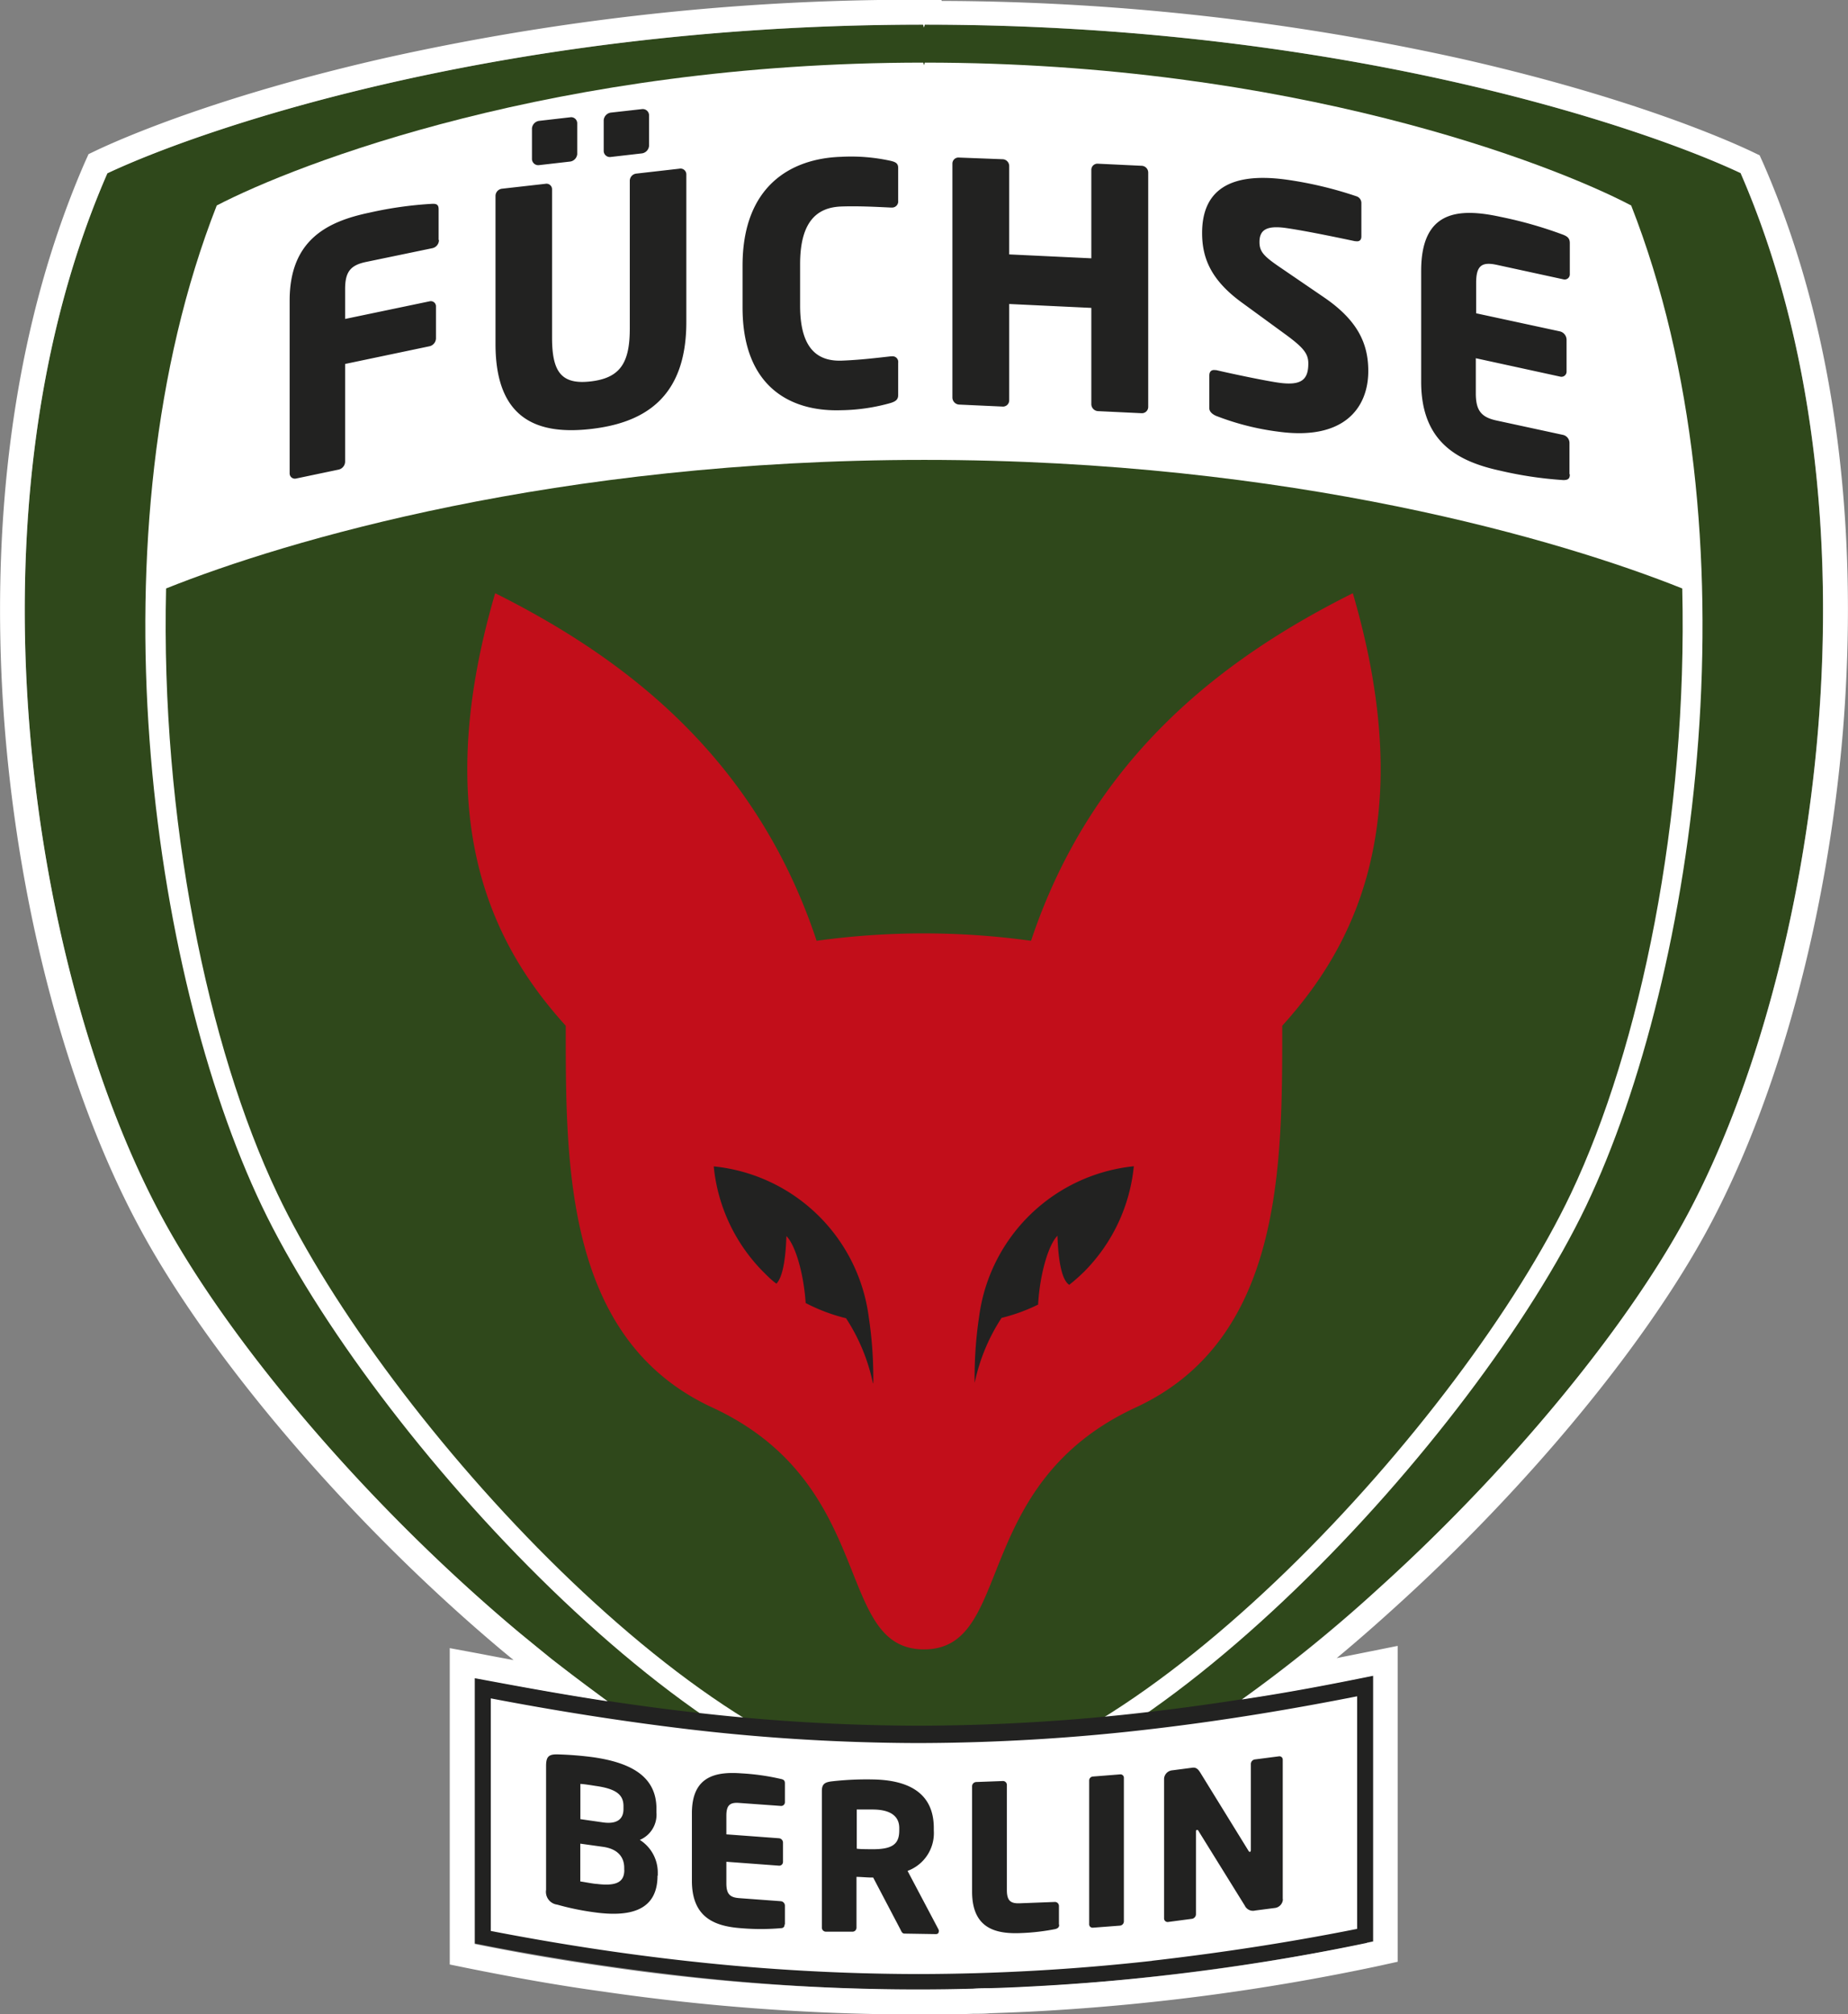
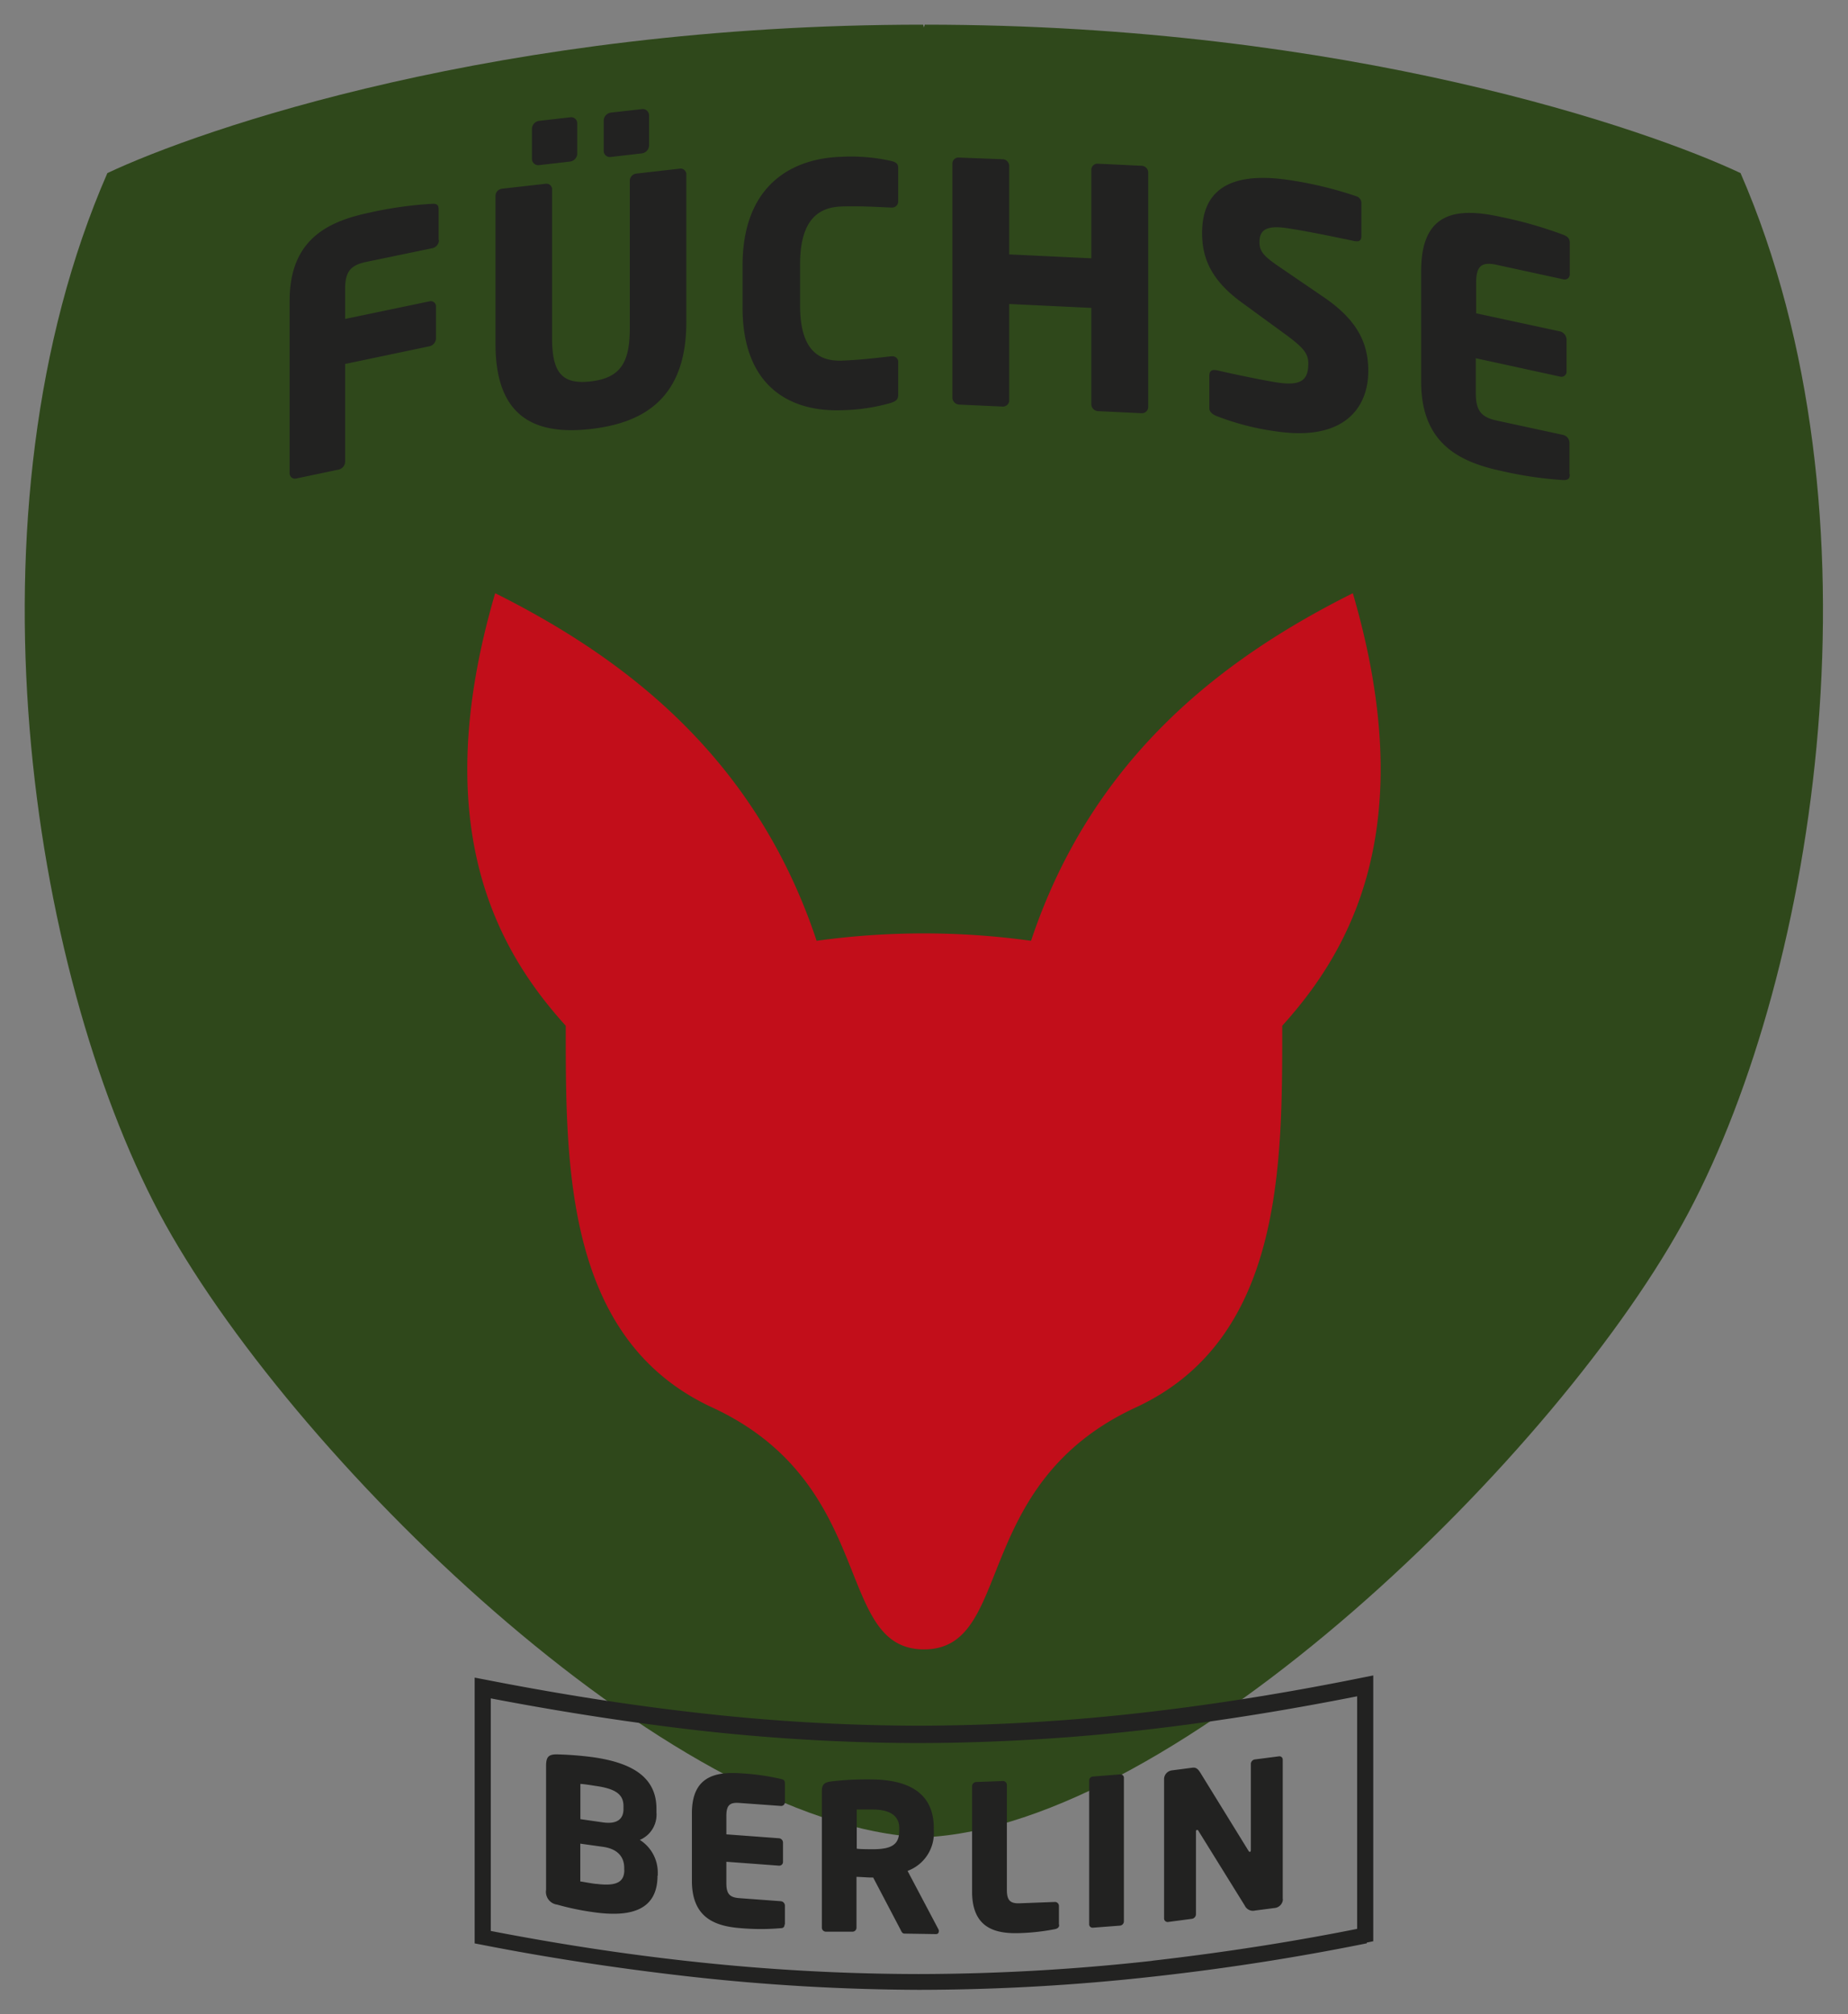
<svg xmlns="http://www.w3.org/2000/svg" width="222.54" height="242.51" data-name="Ebene 1">
  <rect width="100%" height="100%" fill="#808080" stroke="none" />
  <path d="M50.77 24.87C61.85 19.64 98 7 149 7l.1.34.1-.34c51 0 87.16 12.64 98.24 17.87 17.72 40.71 9.28 95.89-6.28 125.18-15.33 28.88-61.61 73.95-92.16 75.19-30.53-1.26-76.62-46.31-92-75.19-15.51-29.29-24-84.47-6.23-125.18" style="fill:#2f481b" transform="translate(-37.84 -4.03)" />
-   <path d="M63.94 28.77c9.6-5 40.94-17.2 85.08-17.2l.09.32.09-.32c44.13 0 75.48 12.16 85.07 17.2 15.36 39.17 8 92.27-5.43 120.46-13.29 27.77-53.38 71.15-79.84 72.36-26.44-1.21-66.34-44.57-79.63-72.36C55.9 121 48.59 67.94 63.94 28.77m-6.1 46.11c-.66 27.64 5 55.21 13.4 72.86 13 27.32 51.94 69.95 77.77 71.15 25.83-1.2 65-43.83 78-71.15 8.38-17.65 14.07-45.22 13.41-72.86-14.35-5.75-47-15.48-91.27-15.48s-76.96 9.73-91.31 15.48" style="fill:#fff" transform="translate(-37.84 -4.03)" />
  <path d="M90.66 32.94v-3.73c0-.52-.24-.67-.79-.64a46 46 0 0 0-7.57 1.07c-5.06 1.06-9.58 3.29-9.58 10.58V61a.63.63 0 0 0 .79.64l5.1-1.07a1 1 0 0 0 .79-1V47.85l10.16-2.13a1 1 0 0 0 .78-1v-3.78a.62.62 0 0 0-.78-.63L79.4 42.43v-3.6c0-2.09.66-2.87 2.51-3.26l8-1.66a1 1 0 0 0 .79-1Zm29.83 9.87V25a.7.7 0 0 0-.84-.66l-5.18.59a.88.88 0 0 0-.79.85v17.81c0 4.09-1.12 5.94-4.7 6.36s-4.66-1.19-4.66-5.28V26.83a.67.67 0 0 0-.8-.67l-5.22.59a.88.88 0 0 0-.79.86v17.84c0 9.14 5.13 10.95 11.47 10.23s11.51-3.68 11.51-12.87M116 21.59v-3.72a.76.76 0 0 0-.88-.7l-3.74.42a1 1 0 0 0-.84.9v3.73a.74.74 0 0 0 .84.71l3.74-.43a1 1 0 0 0 .88-.91m-8.65 1v-3.73a.73.73 0 0 0-.83-.71l-3.75.43a1 1 0 0 0-.87.9v3.73a.76.76 0 0 0 .87.7l3.75-.43a1 1 0 0 0 .83-.89m38.65 29V47.7a.68.68 0 0 0-.76-.77h-.12c-1.52.17-3.73.44-5.93.52-2.77.09-5-1.28-5-6.62v-5c0-5.33 2.2-6.85 5-6.94 2.2-.07 4.41.06 5.93.13h.12a.74.74 0 0 0 .76-.83v-3.94c0-.56-.32-.71-.88-.85a22.2 22.2 0 0 0-6-.49c-6.09.2-11.86 3.56-11.86 13.1v5.05c0 9.54 5.77 12.56 11.86 12.36a22.9 22.9 0 0 0 6-.88c.56-.18.88-.39.88-.95M176.11 53V24.79a.82.82 0 0 0-.8-.8l-5.24-.25a.74.74 0 0 0-.81.73v10.66l-9.89-.47V24a.82.82 0 0 0-.8-.8l-5.24-.2a.73.73 0 0 0-.8.72V51.9a.86.86 0 0 0 .8.84l5.24.24a.75.75 0 0 0 .8-.76V40.63l9.89.47v11.59a.85.85 0 0 0 .81.84l5.24.25a.76.76 0 0 0 .8-.76Zm26.5-4.31c0-3.25-1.23-6.07-5.36-8.88l-5.08-3.47c-2.15-1.45-2.66-2-2.66-3.17 0-1.44.83-2 3.1-1.7 2.7.38 7.3 1.37 8.41 1.6h.08c.52.08.68-.22.68-.58v-4.02a.85.85 0 0 0-.6-.81 46.6 46.6 0 0 0-8.42-2c-7.7-1.06-10.16 2-10.16 6.42 0 2.93 1 5.59 4.68 8.3l5.48 4c2.07 1.53 2.63 2.25 2.63 3.41 0 1.93-.8 2.7-3.54 2.32-1.55-.21-5.92-1.13-7.55-1.52h-.11c-.4-.06-.72.1-.72.66v3.93c0 .44.4.73.79.91a31.5 31.5 0 0 0 7.51 1.91c8.06 1.11 10.84-3 10.84-7.28Zm24.23 12.41v-3.71a1 1 0 0 0-.78-1l-8-1.73c-1.84-.4-2.5-1.19-2.5-3.28v-4.22l10.14 2.21a.62.62 0 0 0 .79-.63v-3.81a1.05 1.05 0 0 0-.79-1l-10.1-2.18V38.1c0-2.08.66-2.58 2.5-2.18l8 1.74a.62.62 0 0 0 .78-.64V33.3c0-.53-.23-.78-.78-1a50 50 0 0 0-7.56-2.16c-5.06-1.1-9.56-.8-9.56 6.49V50c0 7.3 4.46 9.6 9.52 10.7a46.3 46.3 0 0 0 7.6 1.13c.55 0 .78-.15.78-.67Z" style="fill:#222221" transform="translate(-37.84 -4.03)" />
-   <path d="M202.24 237a273.2 273.2 0 0 1-53.78 5.61A274.6 274.6 0 0 1 96 237.25v-30c15.66 3.06 33.51 5.59 52.49 5.59a272.5 272.5 0 0 0 53.75-5.84z" style="fill:#fff" transform="translate(-37.84 -4.03)" />
  <path d="M202.43 238c-8 1.62-16.62 3-25.65 4a256 256 0 0 1-28.32 1.6 256 256 0 0 1-27.59-1.6c-8.83-1-17.24-2.3-25.08-3.84l-.79-.15v-32l1.16.22c7.81 1.53 16.16 2.92 24.92 3.93a239 239 0 0 0 27.38 1.64 242 242 0 0 0 28.11-1.7c9-1.06 17.54-2.51 25.48-4.12l1.16-.23v32l-.78.16Zm-25.86 2.1c8.71-1 17-2.3 24.7-3.84v-28c-7.69 1.52-15.9 2.9-24.48 3.91a244 244 0 0 1-28.33 1.72 241 241 0 0 1-27.6-1.65c-8.39-1-16.4-2.29-23.92-3.73v28c7.59 1.47 15.67 2.75 24.13 3.67a254 254 0 0 0 27.39 1.52 257 257 0 0 0 28.11-1.59Z" style="fill:#222221" transform="translate(-37.84 -4.03)" />
  <path d="M117.05 229.85v-.37a4.64 4.64 0 0 0-2.16-3.93 3.3 3.3 0 0 0 2-3.31v-.45c0-3.89-3.08-5.55-7.66-6.2a41 41 0 0 0-4.34-.34c-1 0-1.29.31-1.29 1.41v14.9a1.55 1.55 0 0 0 1.33 1.78 32 32 0 0 0 4.44.92c4.2.59 7.65-.1 7.65-4.41Zm-4.13-8c0 1-.56 1.86-2.47 1.59l-2.72-.39v-4.24c.34 0 1.46.18 1.84.24 2.5.35 3.35 1.08 3.35 2.43zm.1 7.31c0 1.37-.8 2-3.3 1.69-.34 0-1.6-.25-2-.3V226l2.72.38c1.94.27 2.57 1.37 2.57 2.54v.27Zm19.34 6.58v-2.28a.54.54 0 0 0-.49-.53l-5-.37c-1.14-.08-1.56-.5-1.56-1.78v-2.6l6.33.47a.45.45 0 0 0 .49-.45v-2.33a.53.53 0 0 0-.49-.52l-6.33-.47v-2.23c0-1.28.42-1.64 1.56-1.55l5 .36a.45.45 0 0 0 .49-.45v-2.28c0-.32-.14-.45-.49-.52a27.7 27.7 0 0 0-4.71-.67c-3.15-.24-6 .34-6 4.8v8.13c0 4.46 2.78 5.48 5.93 5.71a28 28 0 0 0 4.74 0c.35 0 .49-.16.49-.47Zm18.55.81a.7.7 0 0 0-.08-.27l-3.7-7a4.84 4.84 0 0 0 3.16-4.85v-.31c0-4.34-3.21-5.79-7.37-5.85a37 37 0 0 0-5 .24c-.76.11-1.11.32-1.11 1.16v16.44a.49.49 0 0 0 .49.49h3.19a.48.48 0 0 0 .49-.48V230c.46 0 1.22.07 1.74.08h.27l3.28 6.25c.12.25.22.5.49.5l3.75.06c.27 0 .37-.12.37-.29Zm-4.78-12.15c0 1.66-.81 2.31-3.38 2.27-.27 0-1.47 0-1.74-.07v-4.71h1.91c2.06 0 3.21.74 3.21 2.23v.32Zm19.23 11.37v-2.27a.48.48 0 0 0-.49-.48l-4.21.16c-1.15.05-1.57-.33-1.57-1.6v-12.65a.47.47 0 0 0-.49-.47l-3.21.12a.52.52 0 0 0-.49.51v12.67c0 4.45 2.82 5.16 6 5a26 26 0 0 0 4-.47c.34-.09.49-.22.49-.54Zm7.82-.45v-17.23a.41.41 0 0 0-.46-.43l-3.28.26a.48.48 0 0 0-.44.5v17.25a.41.41 0 0 0 .44.45l3.28-.25a.52.52 0 0 0 .46-.53Zm19.13-2.64v-16.79a.4.4 0 0 0-.48-.4l-2.87.37a.56.56 0 0 0-.49.53v10.37c0 .17-.07.23-.12.23s-.09 0-.19-.17l-5.76-9.34c-.29-.47-.53-.69-1-.62l-2.45.32a1.08 1.08 0 0 0-.93 1V235a.43.43 0 0 0 .49.43l2.87-.38a.57.57 0 0 0 .48-.55v-9.92c0-.15 0-.21.12-.22s.13 0 .22.17l5.54 8.93a1.09 1.09 0 0 0 1.26.59l2.39-.31a1.1 1.1 0 0 0 .94-1.05Z" style="fill:#222221" transform="translate(-37.84 -4.03)" />
  <path d="M200.75 75.45C185.66 83 169.51 94.79 162 117.3a94 94 0 0 0-25.82 0C128.7 94.79 112.56 83 97.47 75.45c-8.35 28.48.55 43.28 8.5 52.08v.21c0 16.61-.09 37.56 17.65 45.75 20 9.26 14.59 29.12 25.49 29.12s5.45-19.86 25.49-29.12c17.73-8.19 17.65-29.14 17.65-45.75v-.21c7.94-8.8 16.84-23.6 8.5-52.08" style="fill:#c20e1a" transform="translate(-37.84 -4.03)" />
-   <path d="M143 170.55a49 49 0 0 0-.55-8 20.94 20.94 0 0 0-18.66-18.09 20.9 20.9 0 0 0 6 12.73c.5.5 1 1 1.55 1.39.56-.59 1.08-2.12 1.2-5.73 1.13 1.14 2.1 4.66 2.32 8.06a21.4 21.4 0 0 0 4.86 1.83 22.8 22.8 0 0 1 3.24 7.83ZM174.42 144.44a20.94 20.94 0 0 0-18.67 18.09 49 49 0 0 0-.54 8 22.8 22.8 0 0 1 3.24-7.83 21.5 21.5 0 0 0 4.4-1.6c.19-3.47 1.18-7.12 2.33-8.29.14 4.08.79 5.51 1.42 5.91a22 22 0 0 0 1.78-1.57 20.9 20.9 0 0 0 6-12.73Z" style="fill:#222221" transform="translate(-37.84 -4.03)" />
-   <path d="M149.21 7c51 0 87.16 12.64 98.24 17.87 17.72 40.71 9.28 95.89-6.28 125.18-5.11 9.61-13.65 21-23.89 32-4.23 4.53-8.74 9-13.43 13.23a174 174 0 0 1-16.45 13.36c5.81-.87 10.47-1.77 15.8-2.85v32a262 262 0 0 1-41.72 5.43c-1.48.08-3 .14-4.46.18-.67 0-1.35 0-2 .06q-3.37.09-6.69.09a259 259 0 0 1-37.47-2.74c-5.39-.77-10.7-1.68-15.85-2.73v-32c5.39 1 10.12 1.88 16 2.78-1.78-1.32-3.58-2.65-5.33-4-.67-.52-1.32-1-2-1.57q-1.69-1.37-3.38-2.76c-18.44-15.45-35.13-35.22-43.23-50.47C41.49 120.79 33 65.61 50.77 24.9 61.85 19.67 98 7 149 7l.1.34.1-.34m2-3H147a292.8 292.8 0 0 0-62.72 7c-20.1 4.56-31.7 9.66-34.78 11.11l-1 .48-.45 1C37.47 47.94 37 74.23 38.44 92c1.8 22.09 7.62 43.76 16 59.46 8.46 15.93 25.71 36.09 43.95 51.37l1.3 1.07c-1.3-.24-2.65-.49-4.08-.77l-3.61-.67v38.09l2.4.49c5 1 10.44 2 16 2.76a264 264 0 0 0 37.9 2.77c2.22 0 4.5 0 6.77-.09.68 0 1.37 0 2-.06 1.49-.05 3-.11 4.51-.18a267 267 0 0 0 42.21-5.5l2.36-.52v-38.03l-3.59.72-3.75.75q3.36-2.79 7-6.1c4.68-4.23 9.26-8.74 13.61-13.41 10.5-11.25 19.14-22.85 24.35-32.65 8.34-15.7 14.16-37.37 16-59.46 1.45-17.79 1-44.08-9.58-68.31l-.45-1-1-.48c-3.08-1.45-14.68-6.55-34.78-11.11a293 293 0 0 0-62.72-7Z" style="fill:#fff" transform="translate(-37.84 -4.03)" />
</svg>